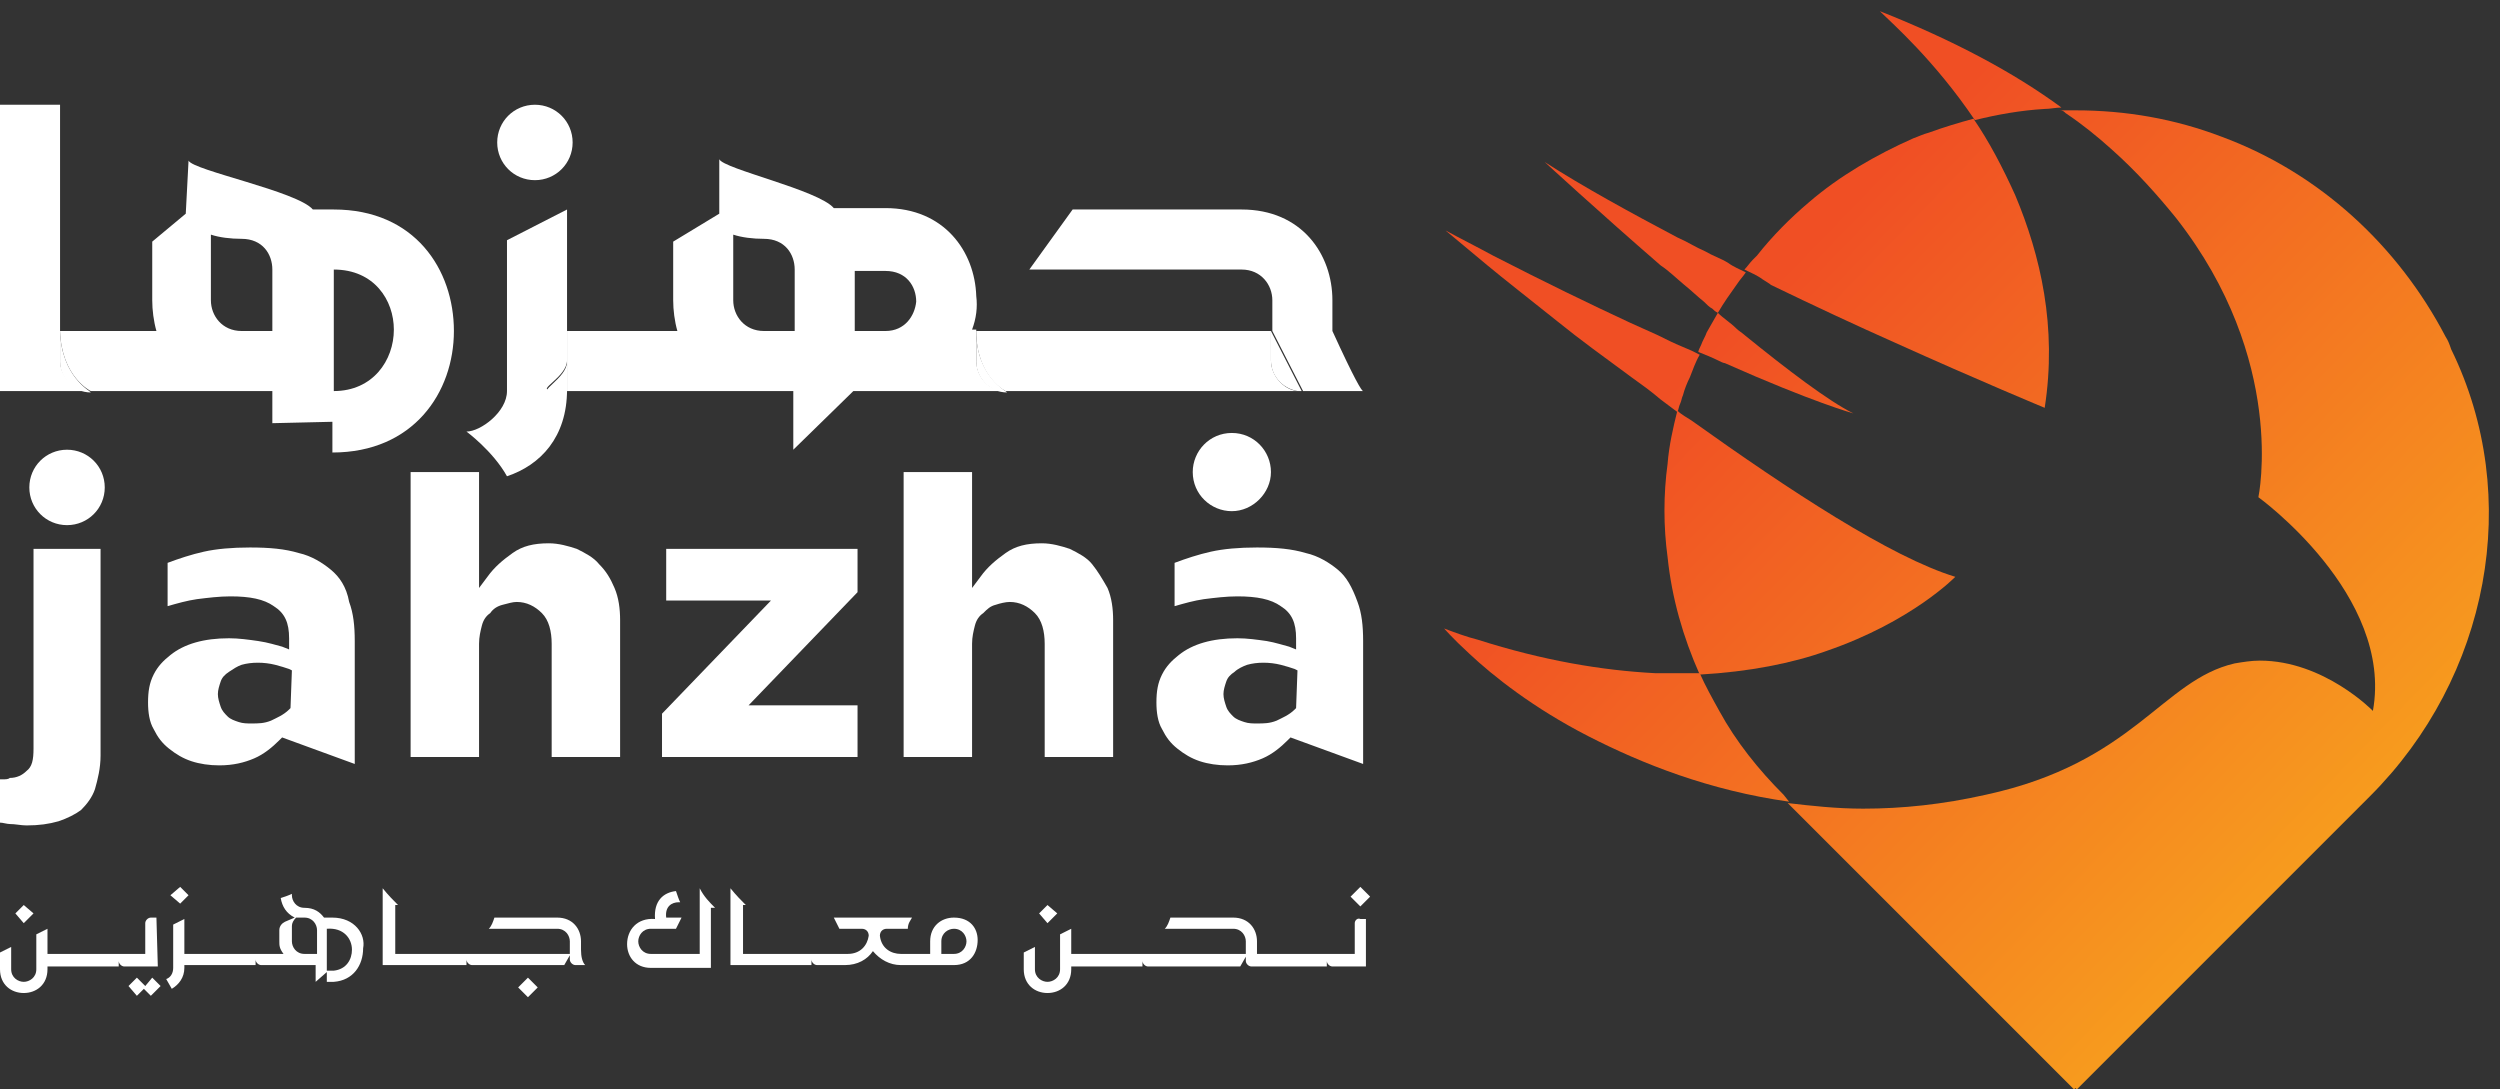
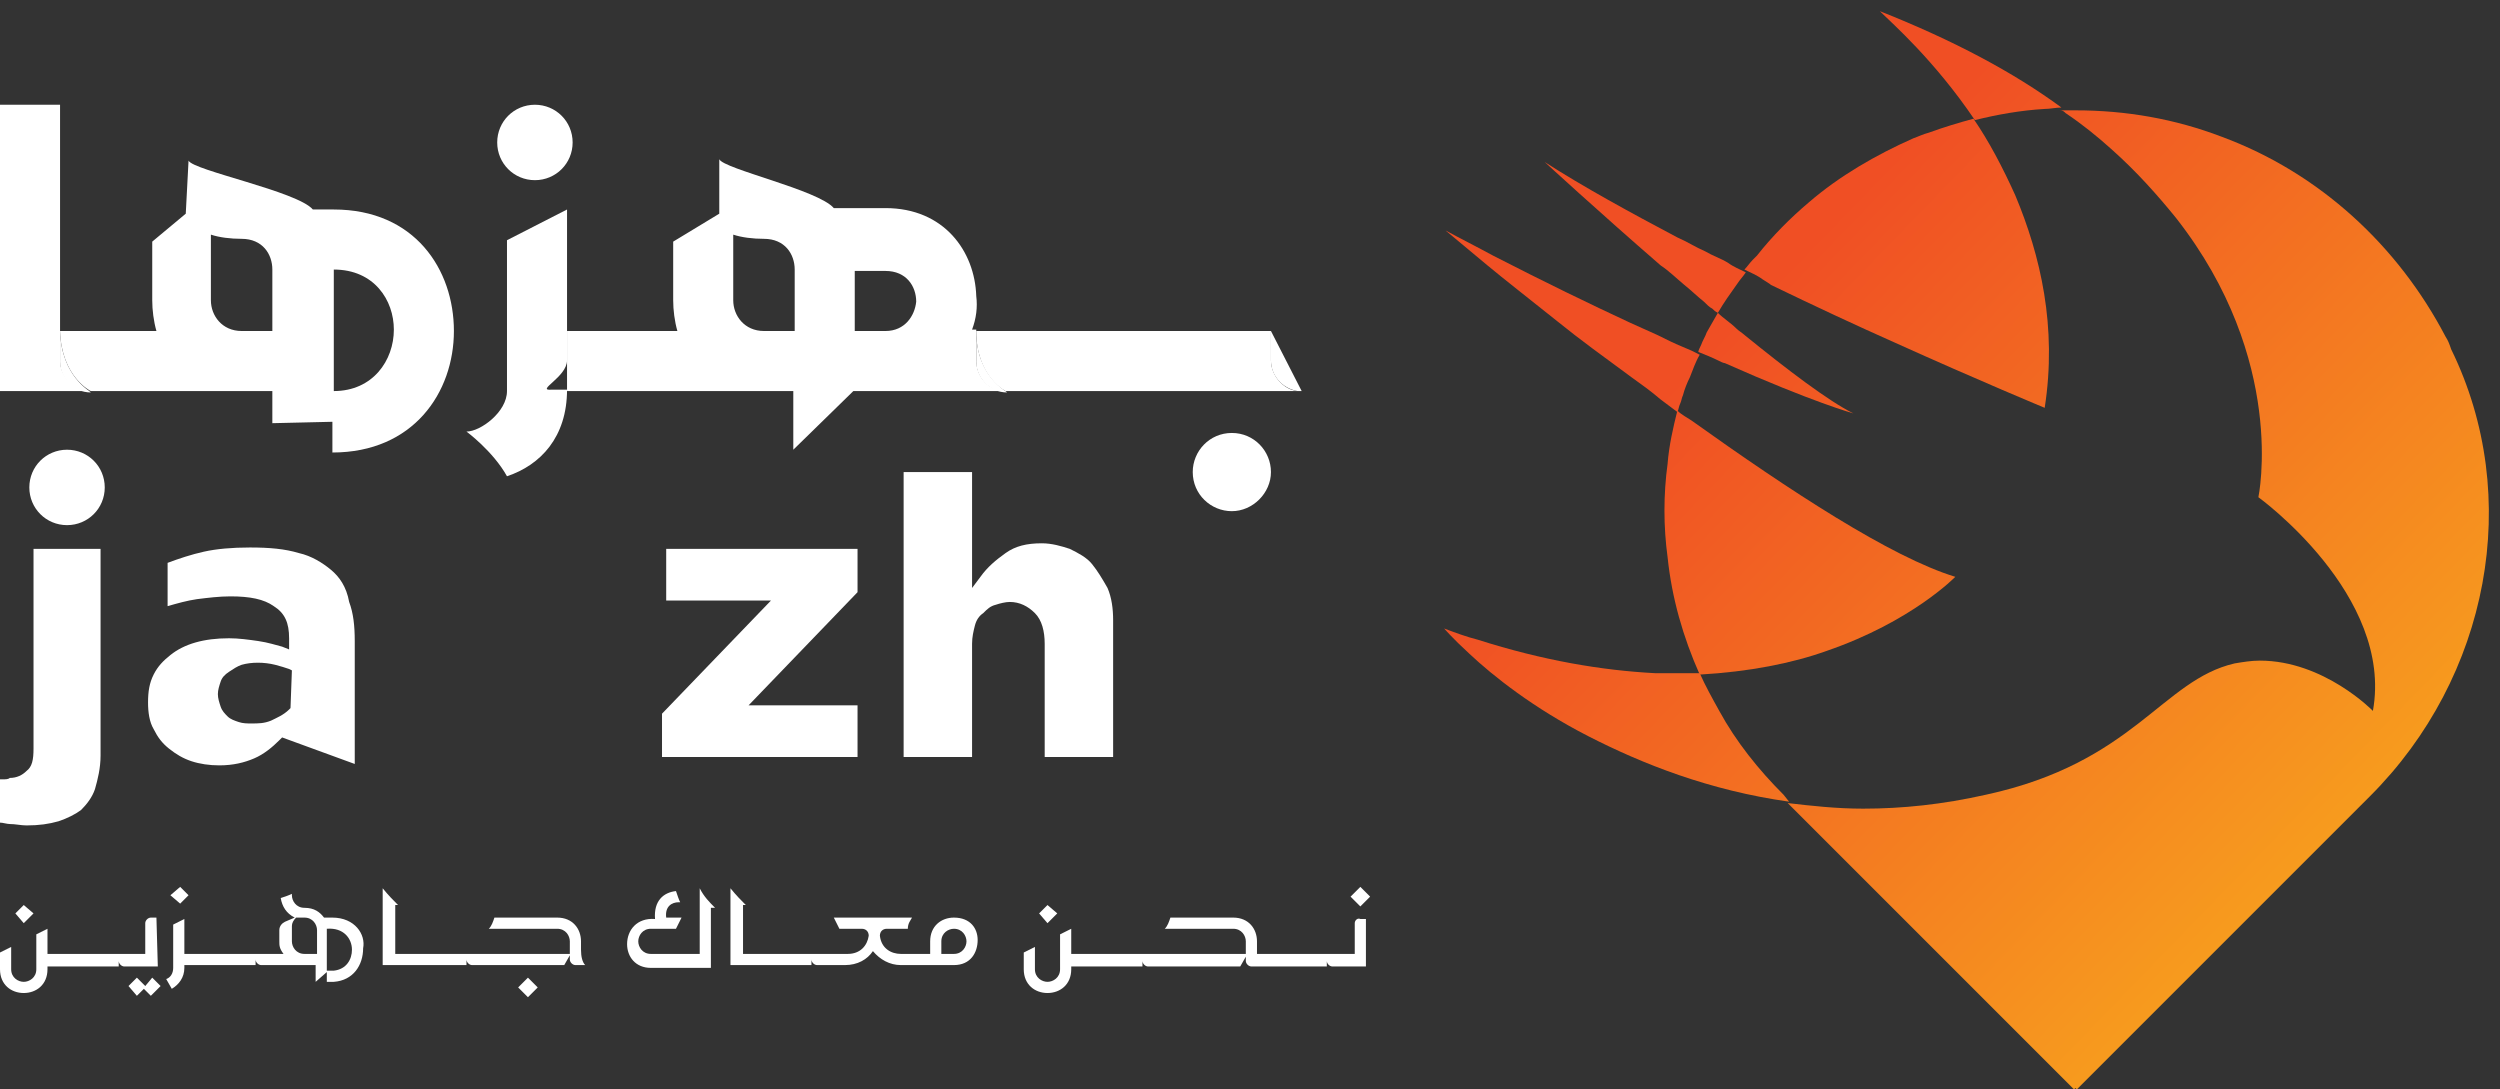
<svg xmlns="http://www.w3.org/2000/svg" version="1.1" id="Layer_1" x="0px" y="0px" viewBox="0 0 179 78" style="enable-background:new 0 0 179 78;" xml:space="preserve">
  <rect x="0" y="0" width="179" height="78" fill="#333333" stroke="none" />
  <style type="text/css">
	.st0{fill:#FFFFFF;}
	.st1{fill:url(#SVGID_1_);}
	.st2{fill:url(#SVGID_00000043452343877900708900000008776440014250828470_);}
	.st3{fill:url(#SVGID_00000101086645024814673140000012606172810546723468_);}
	.st4{fill:url(#SVGID_00000146473487320583295550000000928450106608160679_);}
	.st5{fill:url(#SVGID_00000116217811744387004000000007172887869207418504_);}
	.st6{fill:url(#SVGID_00000075869217297233996940000011868135100805338759_);}
	.st7{fill:url(#SVGID_00000104706436759780026470000005158480906722861734_);}
	.st8{fill:url(#SVGID_00000049936863744568239230000008928271797933823621_);}
</style>
  <path class="st0" d="M88.2,31c-1.6,0-2.8,1.3-2.8,2.8c0,1.6,1.3,2.8,2.8,2.8s2.8-1.3,2.8-2.8C91,32.3,89.8,31,88.2,31z" />
  <path class="st0" d="M40.6,25.8v-2.2h0V15l-4.3,2.2V28c0,1.5-1.9,2.9-2.9,2.9c0,0,1.9,1.4,2.9,3.2h0c2.4-0.8,4.3-2.8,4.3-6.2h-1.1  C38.3,28,40.6,27,40.6,25.8z" />
-   <path class="st0" d="M95.4,23.7v-2.2c0-3.3-2.2-6.5-6.5-6.5H76.8l-3.1,4.3h15.2c1.4,0,2.2,1.1,2.2,2.2v2.2l2.2,4.3h-0.3  c0.1,0,0.2,0,0.3,0h4.3C97.5,28,97,27.2,95.4,23.7z" />
  <path class="st0" d="M91,25.8v-2.1l0,0H69.9C69.9,27,72,28,72,28h20.9C91.9,27.9,91,26.9,91,25.8z" />
  <path class="st0" d="M91,23.7v2.1c0,1.1,0.8,2,1.9,2.2h0.3L91,23.7z" />
  <path class="st0" d="M4.3,25.8v-2.2h0c0,0,0,0,0,0V7.5H0V28h6.5C5.3,28,4.3,27,4.3,25.8z" />
  <path class="st0" d="M23.9,15h-1.5c-1.1-1.3-8.6-2.8-8.9-3.5l-0.2,3.8l-2.4,2v4.2c0,0.7,0.1,1.5,0.3,2.2H4.3C4.4,27,6.5,28,6.5,28  h13v2.3l4.3-0.1v2.2c5.8,0,8.7-4.3,8.7-8.7C32.5,19.3,29.7,15,23.9,15z M19.5,23.7h-2.2c-1.4,0-2.2-1.1-2.2-2.2v-4.7  c0.6,0.2,1.4,0.3,2.2,0.3c1.5,0,2.2,1.1,2.2,2.2V23.7z M23.9,28v-8.7c2.9,0,4.3,2.2,4.3,4.3C28.2,25.8,26.7,28,23.9,28z" />
-   <path class="st0" d="M4.3,23.7L4.3,23.7l0,2.2c0,1.2,1,2.2,2.2,2.2C6.5,28,4.4,27,4.3,23.7z" />
+   <path class="st0" d="M4.3,23.7L4.3,23.7l0,2.2c0,1.2,1,2.2,2.2,2.2C6.5,28,4.4,27,4.3,23.7" />
  <path class="st0" d="M69.9,25.8v-2.2h-0.3c0.3-0.8,0.4-1.6,0.3-2.4c-0.1-3.2-2.3-6.3-6.5-6.3h-3.7c-1.1-1.3-7.9-2.8-8.2-3.5l0,3.9  l-3.3,2v4.2c0,0.7,0.1,1.5,0.3,2.2h-7.9V28h16.2v4.2l4.3-4.2H72C70.8,28,69.9,27,69.9,25.8z M56.9,23.7h-2.2c-1.4,0-2.2-1.1-2.2-2.2  v-4.7c0.6,0.2,1.4,0.3,2.2,0.3c1.5,0,2.2,1.1,2.2,2.2V23.7z M63.4,23.7h-2.2v-4.3h2.2c1.5,0,2.2,1.1,2.2,2.2  C65.5,22.6,64.8,23.7,63.4,23.7z" />
-   <path class="st0" d="M40.6,23.7v2.2c0,1.2-2.3,2.2-1.1,2.2h1.1L40.6,23.7L40.6,23.7z" />
  <path class="st0" d="M69.9,23.7L69.9,23.7l0,2.2c0,1.2,1,2.2,2.2,2.2h0C72.1,28,69.9,27,69.9,23.7z" />
  <path class="st0" d="M38.3,12.9c1.5,0,2.7-1.2,2.7-2.7s-1.2-2.7-2.7-2.7c-1.5,0-2.7,1.2-2.7,2.7S36.8,12.9,38.3,12.9z" />
  <path class="st0" d="M0.2,55.8c0,0-0.1,0-0.2,0v3.1c0.2,0,0.5,0.1,0.7,0.1c0.4,0,0.8,0.1,1.2,0.1c0.9,0,1.6-0.1,2.3-0.3  c0.6-0.2,1.2-0.5,1.6-0.8c0.4-0.4,0.8-0.9,1-1.5c0.2-0.7,0.4-1.5,0.4-2.4V39.3H2.4v14.3c0,0.8-0.1,1.3-0.5,1.6  c-0.3,0.3-0.7,0.5-1.2,0.5C0.6,55.8,0.4,55.8,0.2,55.8z" />
  <path class="st0" d="M23.7,40.8c-0.6-0.5-1.4-1-2.3-1.2c-1-0.3-2.1-0.4-3.5-0.4c-1.3,0-2.4,0.1-3.3,0.3c-0.9,0.2-1.8,0.5-2.6,0.8  v3.1c0.7-0.2,1.4-0.4,2.1-0.5c0.8-0.1,1.6-0.2,2.4-0.2c1.4,0,2.4,0.2,3.1,0.7c0.8,0.5,1.1,1.2,1.1,2.3v0.8l-0.5-0.2  c-0.4-0.1-1-0.3-1.7-0.4c-0.7-0.1-1.4-0.2-2.1-0.2c-0.9,0-1.7,0.1-2.4,0.3c-0.7,0.2-1.3,0.5-1.8,0.9c-0.5,0.4-0.9,0.8-1.2,1.4  c-0.3,0.6-0.4,1.2-0.4,2c0,0.7,0.1,1.4,0.4,1.9c0.3,0.6,0.6,1,1.1,1.4c0.5,0.4,1,0.7,1.6,0.9c0.6,0.2,1.3,0.3,2,0.3  c1,0,1.8-0.2,2.5-0.5c0.7-0.3,1.3-0.8,1.8-1.3l0.2-0.2l5.2,1.9v-8.8c0-1.1-0.1-2-0.4-2.8C24.8,42,24.3,41.3,23.7,40.8z M20.8,50.7  l-0.1,0.1c-0.4,0.4-0.9,0.6-1.3,0.8c-0.5,0.2-0.9,0.2-1.4,0.2c-0.3,0-0.6,0-0.9-0.1c-0.3-0.1-0.6-0.2-0.8-0.4  c-0.2-0.2-0.4-0.4-0.5-0.7c-0.1-0.3-0.2-0.6-0.2-0.9s0.1-0.6,0.2-0.9c0.1-0.3,0.3-0.5,0.6-0.7c0.3-0.2,0.6-0.4,0.9-0.5  c0.7-0.2,1.6-0.2,2.4,0c0.4,0.1,0.7,0.2,1,0.3l0.2,0.1L20.8,50.7L20.8,50.7z" />
-   <path class="st0" d="M42.9,40.4c-0.4-0.5-1-0.8-1.6-1.1c-0.6-0.2-1.3-0.4-2-0.4c-1.1,0-1.9,0.2-2.6,0.7c-0.7,0.5-1.3,1-1.8,1.7  l-0.6,0.8v-8.3h-4.9v20.4h4.9v-8.1c0-0.5,0.1-0.9,0.2-1.3c0.1-0.4,0.3-0.7,0.6-0.9c0.2-0.3,0.5-0.5,0.9-0.6s0.7-0.2,1-0.2  c0.7,0,1.3,0.3,1.8,0.8c0.5,0.5,0.7,1.3,0.7,2.2v8.1h4.9v-9.8c0-0.8-0.1-1.6-0.4-2.3C43.7,41.4,43.4,40.9,42.9,40.4z" />
  <path class="st0" d="M47.4,51.1v3.1h14v-3.7h-7.8l7.8-8.1v-3.1H47.7V43h7.5L47.4,51.1z" />
  <path class="st0" d="M78.2,40.4c-0.4-0.5-1-0.8-1.6-1.1c-0.6-0.2-1.3-0.4-2-0.4c-1.1,0-1.9,0.2-2.6,0.7c-0.7,0.5-1.3,1-1.8,1.7  l-0.6,0.8v-8.3h-4.9v20.4h4.9v-8.1c0-0.5,0.1-0.9,0.2-1.3c0.1-0.4,0.3-0.7,0.6-0.9c0.3-0.3,0.5-0.5,0.9-0.6c0.3-0.1,0.7-0.2,1-0.2  c0.7,0,1.3,0.3,1.8,0.8c0.5,0.5,0.7,1.3,0.7,2.2v8.1h4.9v-9.8c0-0.8-0.1-1.6-0.4-2.3C78.9,41.4,78.6,40.9,78.2,40.4z" />
-   <path class="st0" d="M95.8,40.8c-0.6-0.5-1.4-1-2.3-1.2c-1-0.3-2.1-0.4-3.5-0.4c-1.3,0-2.4,0.1-3.3,0.3c-0.9,0.2-1.8,0.5-2.6,0.8  v3.1c0.7-0.2,1.4-0.4,2.1-0.5c0.8-0.1,1.6-0.2,2.4-0.2c1.4,0,2.4,0.2,3.1,0.7c0.8,0.5,1.1,1.2,1.1,2.3v0.8l-0.5-0.2  c-0.4-0.1-1-0.3-1.6-0.4c-0.7-0.1-1.4-0.2-2.1-0.2c-0.9,0-1.7,0.1-2.4,0.3c-0.7,0.2-1.3,0.5-1.8,0.9c-0.5,0.4-0.9,0.8-1.2,1.4  c-0.3,0.6-0.4,1.2-0.4,2c0,0.7,0.1,1.4,0.4,1.9c0.3,0.6,0.6,1,1.1,1.4c0.5,0.4,1,0.7,1.6,0.9c0.6,0.2,1.3,0.3,2,0.3  c1,0,1.8-0.2,2.5-0.5c0.7-0.3,1.3-0.8,1.8-1.3l0.2-0.2l5.2,1.9v-8.8c0-1.1-0.1-2-0.4-2.8C96.8,42,96.4,41.3,95.8,40.8z M92.8,50.7  l-0.1,0.1c-0.4,0.4-0.9,0.6-1.3,0.8c-0.5,0.2-0.9,0.2-1.4,0.2c-0.3,0-0.6,0-0.9-0.1c-0.3-0.1-0.6-0.2-0.8-0.4  c-0.2-0.2-0.4-0.4-0.5-0.7c-0.1-0.3-0.2-0.6-0.2-0.9s0.1-0.6,0.2-0.9c0.1-0.3,0.3-0.5,0.6-0.7c0.2-0.2,0.6-0.4,0.9-0.5  c0.7-0.2,1.6-0.2,2.4,0c0.4,0.1,0.7,0.2,1,0.3l0.2,0.1L92.8,50.7L92.8,50.7z" />
  <path class="st0" d="M4.8,37.6c1.5,0,2.7-1.2,2.7-2.7s-1.2-2.7-2.7-2.7c-1.5,0-2.7,1.2-2.7,2.7S3.3,37.6,4.8,37.6z" />
  <path class="st0" d="M2.4,65.4l-0.7-0.6l-0.6,0.6l0.6,0.7L2.4,65.4z" />
  <path class="st0" d="M11.2,65.7h-0.4c-0.2,0-0.4,0.2-0.4,0.4v2.2h-2h0H6.8h0H5.1H3.4v-1.8l-0.8,0.4v2.5c0,0.6-0.5,0.9-0.9,0.9  c-0.4,0-0.9-0.3-0.9-0.9v-1.6L0,68.2v1.2c0,1.1,0.8,1.7,1.7,1.7c0.9,0,1.7-0.6,1.7-1.7v-0.2h1.7h0h1.7h0h1.7v-0.4  c0,0.2,0.2,0.4,0.4,0.4h2.4L11.2,65.7L11.2,65.7z" />
  <path class="st0" d="M10.4,70.6L9.8,70l-0.6,0.6l0.6,0.7l0.5-0.5l0.5,0.5l0.7-0.7L10.9,70L10.4,70.6z" />
  <path class="st0" d="M13.5,64.1l-0.6-0.6l-0.7,0.6l0.7,0.6L13.5,64.1z" />
  <path class="st0" d="M23.8,65.7h-0.6c-0.3-0.4-0.7-0.7-1.4-0.7c-0.6,0-0.9-0.5-0.9-0.9v-0.1c-0.2,0.1-0.5,0.2-0.8,0.3  c0.1,0.6,0.4,1.1,1,1.4l-0.7,0.3c-0.2,0.1-0.4,0.3-0.4,0.6v0.8c0,0.3,0,0.5,0.3,0.9h-2h0h-1.7h0h-1.7h0h-1.7v-2.5l-0.8,0.4v3.1  c0,0.4-0.2,0.7-0.5,0.8c0.1,0.2,0.3,0.5,0.4,0.7c0.5-0.3,0.9-0.8,0.9-1.5v-0.2h1.7h0h1.7h0h1.7v-0.4c0,0.2,0.2,0.4,0.4,0.4h3.9v1.2  l0.8-0.7v-3.1c1.2-0.1,1.8,0.7,1.8,1.5c0,0.7-0.4,1.4-1.3,1.5c-0.2,0-0.3,0-0.5,0v0.8c0.2,0,0.3,0,0.5,0c1.4-0.1,2.1-1.2,2.1-2.4  C26.2,66.9,25.4,65.7,23.8,65.7z M22.7,68.3h-0.9c-0.6,0-0.9-0.5-0.9-0.9v-1.1c0-0.2,0.1-0.4,0.3-0.6c0,0,0.1,0,0.2,0  c0.1,0,0.3,0,0.4,0c0.6,0,0.9,0.5,0.9,0.9L22.7,68.3L22.7,68.3z" />
  <path class="st0" d="M41.6,67.4c0-0.9-0.6-1.7-1.7-1.7h-4.5c-0.1,0.3-0.2,0.6-0.4,0.8h4.9c0.6,0,0.9,0.5,0.9,0.9v0.9h-7.4h0h-1.7h0  H30h0h-1.7c0,0,0,0,0-0.1v-3.4h0.2c-0.3-0.3-0.7-0.7-1.1-1.2v5.5h0.8h0.4H30h0h1.7h0h1.7v-0.4c0,0.2,0.2,0.4,0.4,0.4h6.6l0.4-0.7  v0.3c0,0.2,0.2,0.4,0.4,0.4h0.7c-0.2-0.2-0.3-0.6-0.3-1.1V67.4z" />
  <path class="st0" d="M37.8,70l-0.7,0.7l0.7,0.7l0.7-0.7L37.8,70z" />
  <path class="st0" d="M50.1,63.6v4.7h-3.5c-0.6,0-0.9-0.5-0.9-0.9c0-0.4,0.3-0.9,0.9-0.9h1.8l0.4-0.8h-1.1c-0.1-0.8,0.4-1.1,0.9-1.1  h0.1c-0.1-0.2-0.2-0.5-0.3-0.8c-0.9,0.1-1.6,0.7-1.5,2c-1.3-0.1-2,0.8-2,1.8c0,0.9,0.6,1.7,1.7,1.7h4.3v-4.3h0.3  C50.8,64.6,50.4,64.2,50.1,63.6z" />
  <path class="st0" d="M68.3,65.7c-0.9,0-1.7,0.6-1.7,1.7v0.9h-1.7c0,0,0,0,0,0h-0.4c-0.7,0-1.4-0.4-1.5-1.3c0-0.3,0.2-0.5,0.5-0.5  h1.5c0-0.4,0.2-0.6,0.3-0.8h-5.6l0.4,0.8h1.6c0.3,0,0.5,0.2,0.5,0.5c-0.1,0.7-0.6,1.3-1.5,1.3h-2.4v0h-1.7h-1.7h0h-1.7  c0,0,0,0,0-0.1v-3.4h0.2c-0.3-0.3-0.7-0.7-1.1-1.2v5.5h0.8h0.4h1.2h0h1.7h0h1.7v-0.4c0,0.2,0.2,0.4,0.4,0.4h2c0.9,0,1.6-0.4,2-1  c0.5,0.6,1.2,1,2,1h0.8h0h3c1.2,0,1.7-0.9,1.7-1.8C70,66.5,69.5,65.7,68.3,65.7z M68.3,68.3h-0.9v-0.9c0-0.6,0.5-0.9,0.9-0.9  c0.6,0,0.9,0.5,0.9,0.9C69.2,67.8,68.9,68.3,68.3,68.3z" />
  <path class="st0" d="M75.7,65.4l-0.7-0.6l-0.6,0.6l0.6,0.7L75.7,65.4z" />
  <path class="st0" d="M97,66.1v2.2h-2h0h-1.7h0h-1.7h0H90v-0.9c0-0.9-0.6-1.7-1.7-1.7h-4.5c-0.1,0.3-0.2,0.6-0.4,0.8h4.9  c0.6,0,0.9,0.5,0.9,0.9v0.9h-7.4h0h-1.7h0h-1.7h0h-1.7v-1.8l-0.8,0.4v2.5c0,0.6-0.5,0.9-0.9,0.9c-0.4,0-0.9-0.3-0.9-0.9v-1.6  l-0.8,0.4v1.2c0,1.1,0.8,1.7,1.7,1.7c0.9,0,1.7-0.6,1.7-1.7v-0.2h1.7h0h1.7h0h1.7v-0.4c0,0.2,0.2,0.4,0.4,0.4h6.6l0.4-0.7v0.3  c0,0.2,0.2,0.4,0.4,0.4h1c0,0,0,0,0,0h1.1h0h1.7h0H95v-0.4c0,0.2,0.2,0.4,0.4,0.4h2.4v-3.4h-0.4C97.2,65.7,97,65.9,97,66.1z" />
  <path class="st0" d="M97.4,63.5l-0.7,0.7l0.7,0.7l0.7-0.7L97.4,63.5z" />
  <g>
    <linearGradient id="SVGID_1_" gradientUnits="userSpaceOnUse" x1="170.453" y1="58.111" x2="129.091" y2="18.026">
      <stop offset="0" style="stop-color:#F79D1E" />
      <stop offset="1" style="stop-color:#F04F24" />
    </linearGradient>
    <path class="st1" d="M169.7,57l-21,21l-0.1-0.1l-0.1,0.1l-15.1-15.1l-5.4-5.4v0c1.7,0.2,3.5,0.4,5.4,0.4h0c2.8,0,5.7-0.3,8.8-1   c10.6-2.3,12.6-8.2,17.8-9.4c0.6-0.1,1.2-0.2,1.8-0.2c4.6,0,8.1,3.6,8.1,3.6c1.5-8.3-8.2-15.3-8.2-15.3s2.1-9.8-5.9-20   c-1.3-1.6-2.8-3.3-4.6-4.9c-1-0.9-2.1-1.8-3.3-2.6c-0.1-0.1-0.2-0.2-0.4-0.2c0.2,0,0.3,0,0.5,0c0.2,0,0.4,0,0.6,0   c3.6,0,7.1,0.6,10.5,1.9c7,2.6,12.6,7.8,16,14.3c0.2,0.3,0.3,0.6,0.4,0.9C180.7,35.6,178.2,48.5,169.7,57z" />
    <linearGradient id="SVGID_00000003798896004017656390000016697465372608252817_" gradientUnits="userSpaceOnUse" x1="148.104" y1="81.172" x2="106.742" y2="41.087">
      <stop offset="0" style="stop-color:#F79D1E" />
      <stop offset="1" style="stop-color:#F04F24" />
    </linearGradient>
    <path style="fill:url(#SVGID_00000003798896004017656390000016697465372608252817_);" d="M128.1,57.4c-5.7-0.8-10.5-2.7-14.4-4.7   s-6.8-4.3-8.5-5.9c-1.2-1.1-1.8-1.8-1.8-1.8c0.8,0.3,1.6,0.6,2.4,0.8c4.7,1.5,8.9,2.2,12.7,2.4c0.5,0,1,0,1.5,0c0.6,0,1.2,0,1.7,0   c0.4,0.9,0.9,1.8,1.4,2.7c1.2,2.2,2.8,4.2,4.6,6L128.1,57.4z" />
    <linearGradient id="SVGID_00000152240591278751884650000008591470987078707627_" gradientUnits="userSpaceOnUse" x1="164.801" y1="63.943" x2="123.439" y2="23.858">
      <stop offset="0" style="stop-color:#F79D1E" />
      <stop offset="1" style="stop-color:#F04F24" />
    </linearGradient>
    <path style="fill:url(#SVGID_00000152240591278751884650000008591470987078707627_);" d="M132.7,29.6L132.7,29.6   c-1.8-0.9-4.7-3.1-7.9-5.7c-0.1-0.1-0.3-0.2-0.5-0.4c-0.4-0.4-0.9-0.7-1.3-1.1c-0.3,0.5-0.5,0.9-0.8,1.4c-0.1,0.3-0.3,0.6-0.4,0.9   c-0.1,0.2-0.2,0.4-0.2,0.5c0.5,0.2,1,0.4,1.4,0.6c0.2,0.1,0.4,0.2,0.5,0.2C129.8,28.8,132.7,29.6,132.7,29.6z" />
    <linearGradient id="SVGID_00000042717013463390262480000005989178637065959615_" gradientUnits="userSpaceOnUse" x1="182.826" y1="45.344" x2="141.464" y2="5.259">
      <stop offset="0" style="stop-color:#F79D1E" />
      <stop offset="1" style="stop-color:#F04F24" />
    </linearGradient>
    <path style="fill:url(#SVGID_00000042717013463390262480000005989178637065959615_);" d="M141.4,8.6c1.6-0.4,3.3-0.7,5-0.8   c0.4,0,0.8-0.1,1.2-0.1c-3.4-2.5-7.7-4.8-13-6.9c0,0,0,0,0.1,0.1C135.4,1.6,138.5,4.3,141.4,8.6z" />
    <linearGradient id="SVGID_00000050657967634238145970000000362723755508108445_" gradientUnits="userSpaceOnUse" x1="157.907" y1="71.056" x2="116.546" y2="30.971">
      <stop offset="0" style="stop-color:#F79D1E" />
      <stop offset="1" style="stop-color:#F04F24" />
    </linearGradient>
    <path style="fill:url(#SVGID_00000050657967634238145970000000362723755508108445_);" d="M120.1,29.4c-0.3,1.2-0.6,2.5-0.7,3.8   c-0.3,2.2-0.3,4.5,0,6.7c0.3,2.9,1.1,5.7,2.3,8.4c3.5-0.2,6.6-0.8,9.1-1.7c6.1-2.1,9.2-5.3,9.2-5.3c-4.6-1.4-11.9-6.2-18.9-11.2   C120.8,29.9,120.4,29.7,120.1,29.4z" />
    <linearGradient id="SVGID_00000003066543690528720920000008730797234319222933_" gradientUnits="userSpaceOnUse" x1="174.418" y1="54.02" x2="133.056" y2="13.935">
      <stop offset="0" style="stop-color:#F79D1E" />
      <stop offset="1" style="stop-color:#F04F24" />
    </linearGradient>
    <path style="fill:url(#SVGID_00000003066543690528720920000008730797234319222933_);" d="M126.8,20.4c3.1,1.5,6.1,2.9,8.8,4.1   c6.2,2.8,10.8,4.7,10.8,4.7c0.9-5.8-0.3-10.9-2.1-15.2c-0.9-2-1.9-3.9-3-5.5c-1.1,0.3-2.1,0.6-3.2,1c-0.4,0.1-0.8,0.3-1.1,0.4   c-2.7,1.2-5.3,2.7-7.5,4.6c-1.3,1.1-2.6,2.4-3.7,3.8c-0.1,0.1-0.2,0.2-0.3,0.3c-0.2,0.2-0.4,0.5-0.6,0.7c0.4,0.2,0.9,0.4,1.3,0.7   C126.5,20.2,126.7,20.3,126.8,20.4z" />
    <linearGradient id="SVGID_00000132769652745996098890000016640054635110352820_" gradientUnits="userSpaceOnUse" x1="166.215" y1="62.484" x2="124.853" y2="22.399">
      <stop offset="0" style="stop-color:#F79D1E" />
      <stop offset="1" style="stop-color:#F04F24" />
    </linearGradient>
    <path style="fill:url(#SVGID_00000132769652745996098890000016640054635110352820_);" d="M120.6,20.4c0.5,0.4,0.9,0.8,1.4,1.2   c0.2,0.2,0.4,0.4,0.6,0.5c0.1,0.1,0.2,0.2,0.4,0.3c0.4-0.7,0.9-1.4,1.4-2.1c0.2-0.3,0.4-0.5,0.6-0.8c-0.4-0.2-0.9-0.4-1.3-0.7   c-0.5-0.3-1.1-0.5-1.6-0.8c-0.7-0.3-1.3-0.7-2-1c-3.4-1.8-6.7-3.6-9.5-5.4c0,0,3.8,3.5,8.3,7.4C119.5,19.4,120,19.9,120.6,20.4z" />
    <linearGradient id="SVGID_00000018959882723988548170000012571987450629472933_" gradientUnits="userSpaceOnUse" x1="160.974" y1="67.891" x2="119.612" y2="27.806">
      <stop offset="0" style="stop-color:#F79D1E" />
      <stop offset="1" style="stop-color:#F04F24" />
    </linearGradient>
    <path style="fill:url(#SVGID_00000018959882723988548170000012571987450629472933_);" d="M111.5,23c1.6,1.3,3.4,2.6,5.3,4   c0.7,0.5,1.4,1,2.1,1.6c0.4,0.3,0.8,0.6,1.2,0.9c0.1-0.2,0.1-0.4,0.2-0.6c0.1-0.2,0.1-0.4,0.2-0.6c0.1-0.4,0.3-0.9,0.5-1.3   c0.2-0.5,0.4-1.1,0.7-1.6c-0.2-0.1-0.4-0.2-0.6-0.3c-0.2-0.1-0.5-0.2-0.7-0.3c-0.5-0.2-1.1-0.5-1.7-0.8c-0.7-0.3-1.3-0.6-2-0.9   c-2.8-1.3-6.1-2.9-9.8-4.8c-1.1-0.6-2.3-1.2-3.4-1.8l0,0c0,0,1.2,1,3,2.5C107.7,20,109.5,21.4,111.5,23z" />
  </g>
</svg>